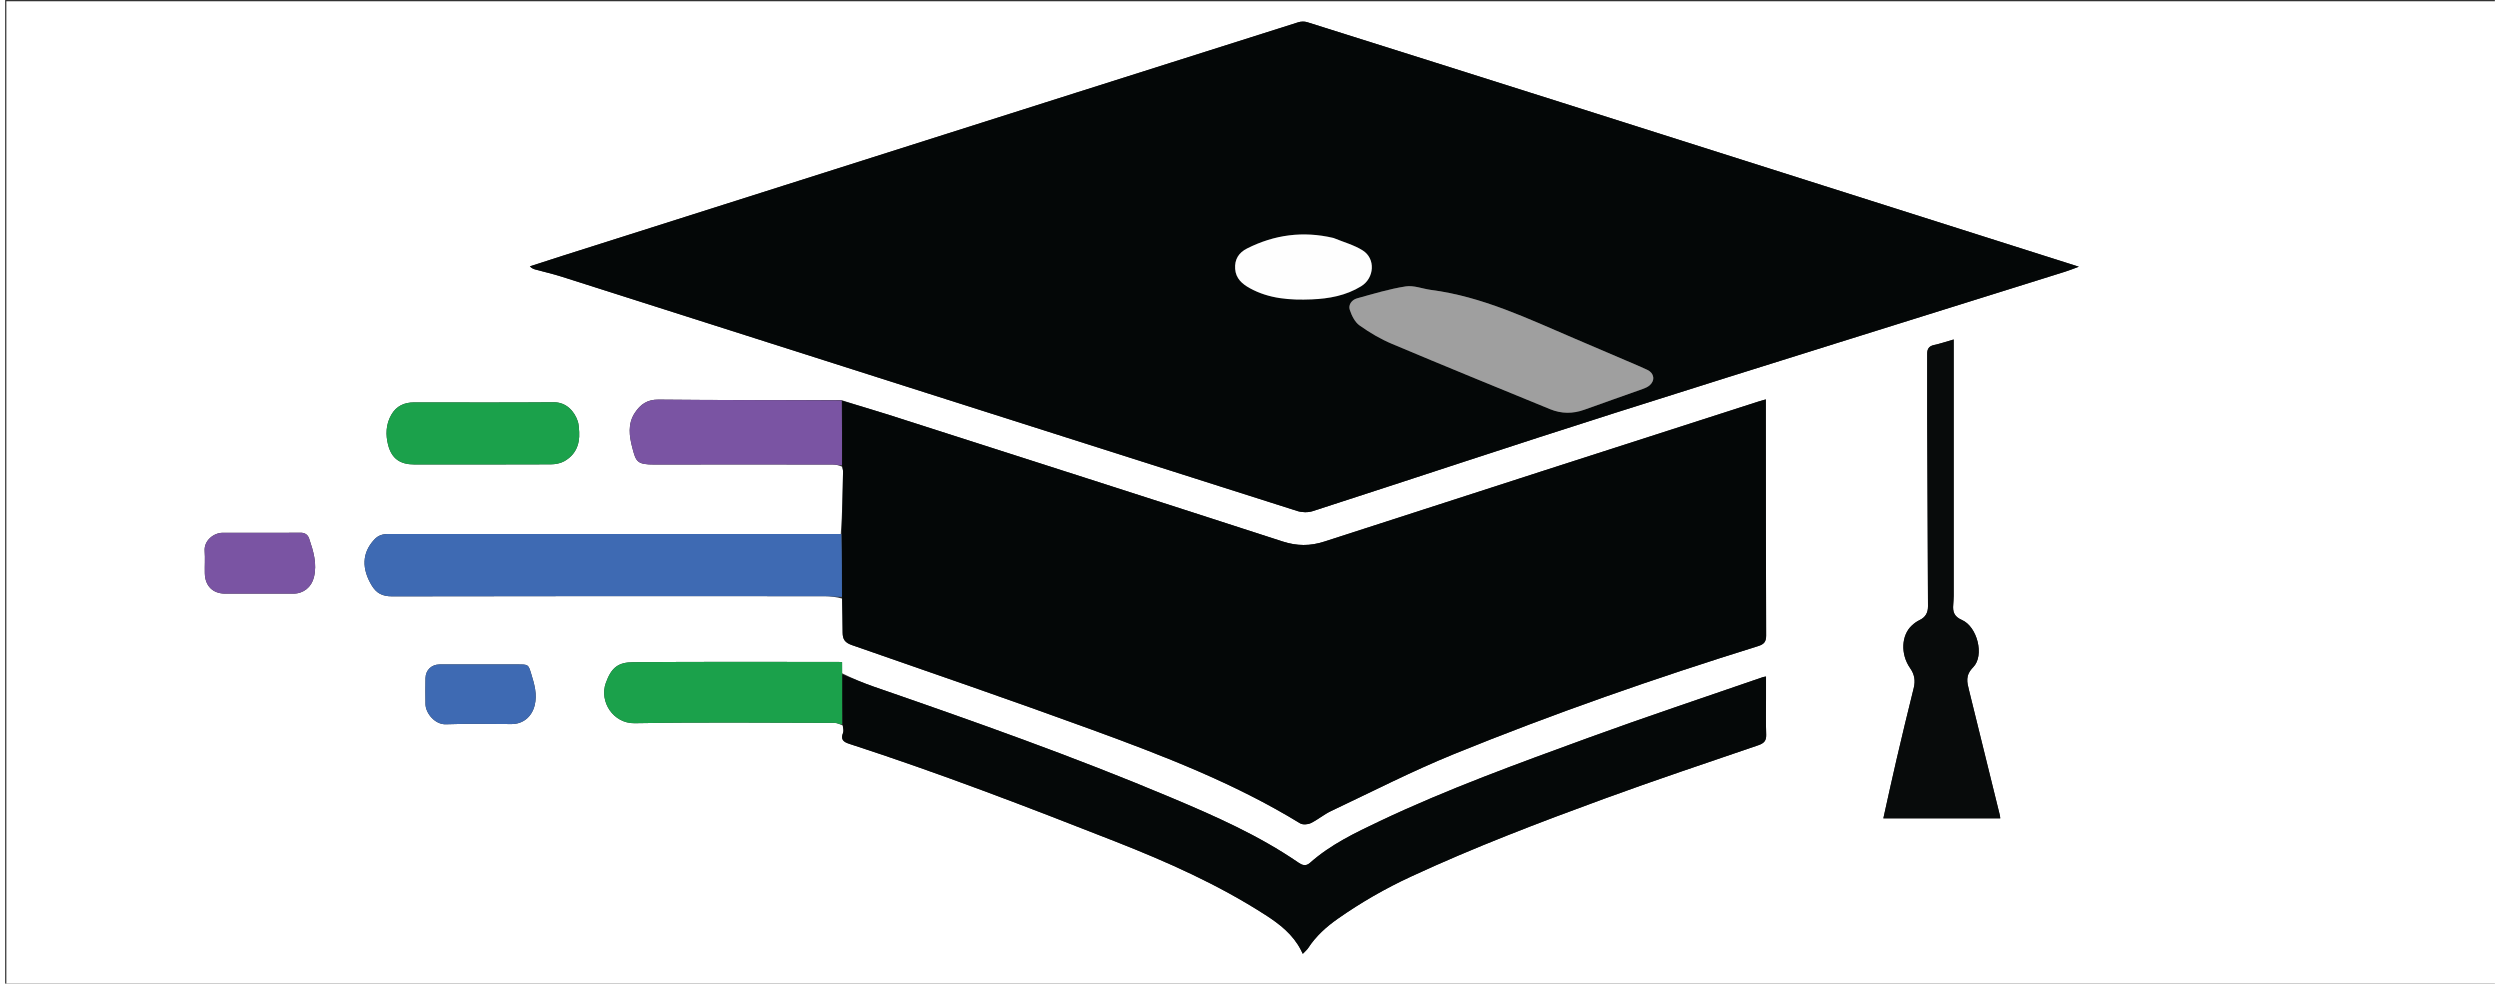
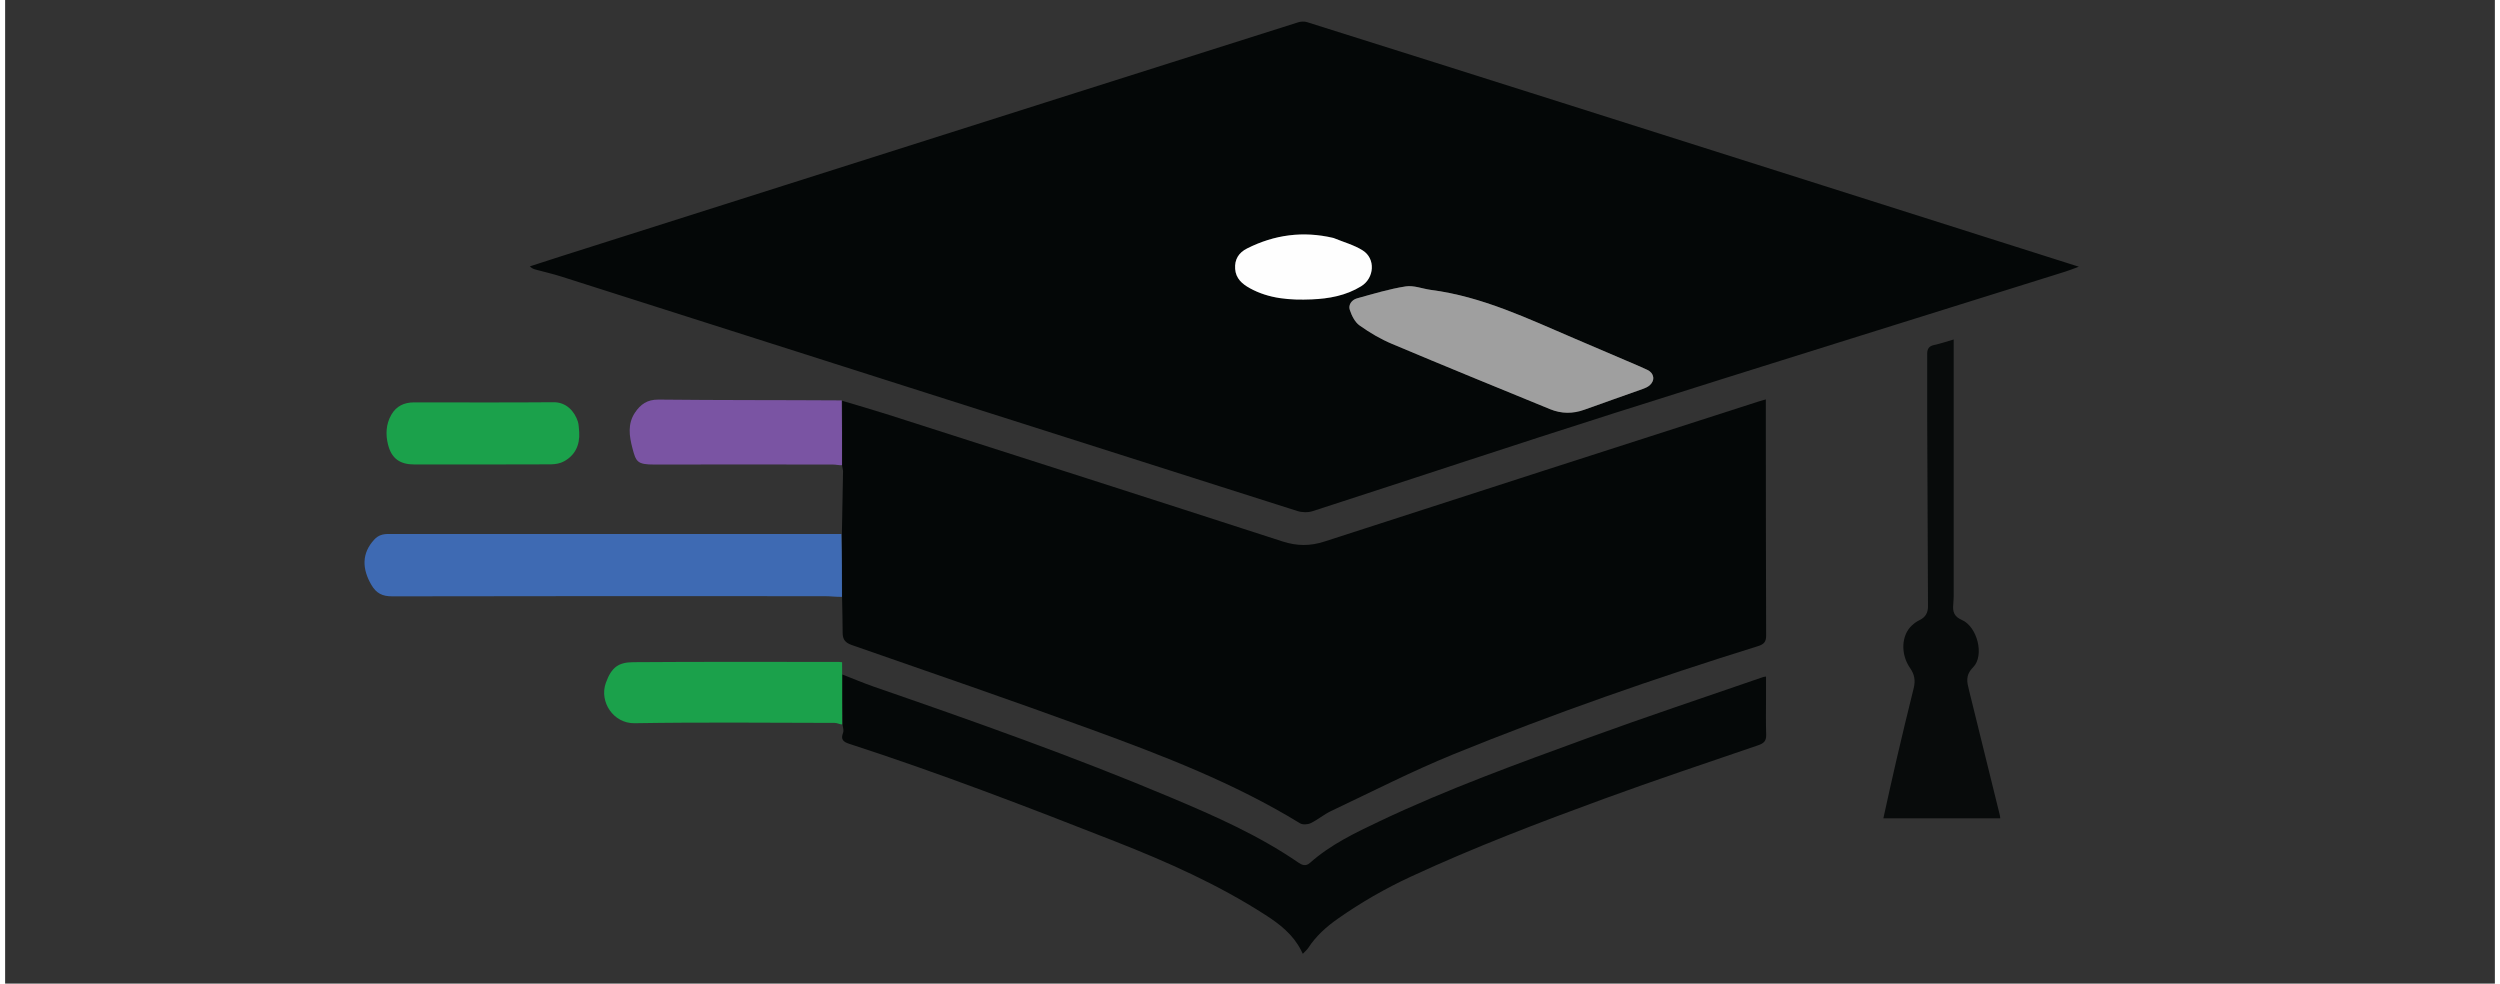
<svg xmlns="http://www.w3.org/2000/svg" width="244px" height="96px" viewBox="0 0 243 96" version="1.1">
  <rect x="0" y="0" width="243" height="96" fill="#333333" stroke="none" />
  <g id="surface1">
-     <path style=" stroke:none;fill-rule:nonzero;fill:rgb(100%,100%,100%);fill-opacity:1;" d="M 151.875 96.121 C 101.25 96.121 50.684 96.121 0.121 96.121 C 0.121 64.121 0.121 32.121 0.121 0.121 C 81.121 0.121 162.121 0.121 243.121 0.121 C 243.121 32.121 243.121 64.121 243.121 96.121 C 212.727 96.121 182.332 96.121 151.875 96.121 M 81.688 65.711 C 81.688 65.355 81.688 65 81.688 64.633 C 81.543 64.621 81.465 64.605 81.387 64.605 C 74.695 64.605 68.004 64.578 61.312 64.629 C 59.871 64.641 59.18 65.109 58.625 66.664 C 57.977 68.492 59.359 70.617 61.434 70.586 C 67.941 70.477 74.453 70.543 80.961 70.555 C 81.203 70.555 81.449 70.691 81.781 70.816 C 81.785 71.055 81.867 71.316 81.785 71.52 C 81.527 72.164 81.801 72.41 82.391 72.598 C 91.164 75.445 99.766 78.754 108.348 82.125 C 113.426 84.121 118.391 86.328 122.996 89.293 C 124.402 90.195 125.695 91.203 126.477 92.734 C 126.531 92.84 126.586 92.953 126.652 93.094 C 126.906 92.824 127.07 92.695 127.176 92.531 C 127.938 91.359 128.953 90.449 130.086 89.656 C 132.332 88.082 134.699 86.719 137.188 85.566 C 143.352 82.707 149.695 80.289 156.07 77.957 C 161.051 76.133 166.082 74.457 171.098 72.738 C 171.633 72.559 171.898 72.324 171.879 71.723 C 171.84 70.531 171.863 69.34 171.863 68.152 C 171.863 67.457 171.863 66.758 171.863 66.031 C 171.707 66.059 171.625 66.062 171.555 66.09 C 165.879 68.055 160.176 69.949 154.535 72.008 C 147.668 74.516 140.785 77.004 134.172 80.141 C 131.777 81.277 129.367 82.426 127.355 84.215 C 126.945 84.578 126.59 84.441 126.215 84.184 C 122.348 81.527 118.074 79.645 113.777 77.836 C 104.277 73.836 94.562 70.402 84.828 67.035 C 83.77 66.668 82.742 66.23 81.688 65.711 M 81.613 39.047 C 75.668 39.039 69.723 39.066 63.777 39 C 62.664 38.988 62.008 39.469 61.465 40.285 C 60.742 41.379 60.914 42.559 61.223 43.734 C 61.574 45.062 61.672 45.344 63.379 45.34 C 69.184 45.324 74.988 45.332 80.793 45.34 C 81.086 45.34 81.379 45.418 81.703 45.555 C 81.73 45.711 81.785 45.867 81.781 46.023 C 81.75 48.055 81.707 50.086 81.559 52.121 C 73.148 52.121 64.742 52.121 56.332 52.121 C 50.02 52.121 43.711 52.121 37.398 52.117 C 36.863 52.117 36.414 52.242 36.031 52.66 C 34.785 54 34.832 55.531 35.754 57.098 C 36.227 57.902 36.816 58.207 37.781 58.203 C 51.855 58.172 65.93 58.18 80.004 58.188 C 80.559 58.188 81.113 58.266 81.695 58.422 C 81.711 59.527 81.738 60.633 81.742 61.742 C 81.742 62.379 81.957 62.719 82.629 62.953 C 90.418 65.664 98.219 68.352 105.969 71.18 C 112.988 73.742 119.969 76.426 126.387 80.355 C 126.645 80.512 127.141 80.477 127.434 80.336 C 128.117 80.004 128.715 79.488 129.398 79.164 C 133.375 77.285 137.301 75.27 141.367 73.613 C 151.117 69.645 161.055 66.184 171.105 63.055 C 171.656 62.883 171.875 62.637 171.875 62.043 C 171.852 55.055 171.848 48.066 171.844 41.078 C 171.844 40.398 171.844 39.723 171.844 38.98 C 171.48 39.086 171.285 39.137 171.098 39.199 C 156.988 43.742 142.875 48.277 128.773 52.852 C 127.367 53.309 126.086 53.301 124.672 52.844 C 111.891 48.699 99.094 44.605 86.297 40.504 C 84.77 40.016 83.227 39.574 81.613 39.047 M 151.785 9.965 C 143.551 7.363 135.316 4.754 127.078 2.164 C 126.816 2.082 126.484 2.09 126.219 2.172 C 118.98 4.457 111.742 6.758 104.508 9.055 C 87.793 14.363 71.078 19.672 54.363 24.98 C 53.312 25.316 52.262 25.656 51.215 25.996 C 51.402 26.188 51.582 26.258 51.77 26.309 C 52.605 26.535 53.449 26.727 54.273 26.988 C 78.219 34.617 102.16 42.258 126.109 49.871 C 126.57 50.02 127.16 50.035 127.617 49.887 C 137.438 46.711 147.234 43.441 157.074 40.316 C 171.723 35.664 186.402 31.113 201.066 26.512 C 201.473 26.387 201.871 26.223 202.395 26.031 C 193.977 23.359 185.707 20.734 177.438 18.109 C 168.914 15.406 160.395 12.707 151.785 9.965 M 190.18 58.102 C 190.18 49.812 190.18 41.52 190.18 33.133 C 189.48 33.336 188.875 33.543 188.254 33.676 C 187.762 33.781 187.594 34.066 187.594 34.52 C 187.594 36.602 187.586 38.684 187.594 40.762 C 187.617 46.898 187.648 53.039 187.672 59.176 C 187.676 59.797 187.426 60.25 186.84 60.527 C 186.574 60.652 186.32 60.84 186.102 61.043 C 185.066 61.992 184.973 63.848 185.93 65.211 C 186.359 65.824 186.457 66.43 186.281 67.148 C 185.707 69.453 185.152 71.762 184.613 74.078 C 184.164 75.992 183.75 77.918 183.316 79.867 C 187.152 79.867 190.93 79.867 194.727 79.867 C 194.711 79.75 194.711 79.672 194.691 79.594 C 193.691 75.527 192.691 71.461 191.684 67.395 C 191.48 66.578 191.293 65.926 192.078 65.125 C 193.211 63.977 192.477 61.156 190.98 60.508 C 190.211 60.176 190.074 59.699 190.137 59.004 C 190.16 58.742 190.168 58.48 190.18 58.102 M 56.031 42.133 C 55.988 41.801 56 41.449 55.898 41.137 C 55.578 40.16 54.785 39.246 53.527 39.258 C 48.992 39.297 44.453 39.27 39.914 39.273 C 38.961 39.273 38.184 39.621 37.691 40.484 C 37.156 41.418 37.125 42.434 37.379 43.422 C 37.73 44.777 38.559 45.332 39.949 45.332 C 44.383 45.332 48.82 45.34 53.258 45.32 C 53.695 45.316 54.188 45.23 54.562 45.02 C 55.621 44.426 56.098 43.465 56.031 42.133 M 24.266 52 C 23.254 52 22.246 52.004 21.238 52 C 20.375 51.996 19.395 52.75 19.473 53.777 C 19.527 54.5 19.469 55.23 19.488 55.957 C 19.516 57.191 20.273 57.938 21.477 57.938 C 23.695 57.938 25.914 57.938 28.133 57.938 C 29.121 57.938 29.898 57.305 30.137 56.348 C 30.465 55.023 30.086 53.793 29.672 52.566 C 29.539 52.176 29.254 51.984 28.801 51.992 C 27.328 52.016 25.855 52 24.266 52 M 50.023 64.848 C 47.484 64.848 44.945 64.848 42.406 64.848 C 41.621 64.852 41.047 65.391 41.027 66.18 C 41.012 67.031 41.012 67.883 41.027 68.73 C 41.047 69.621 41.957 70.73 43.023 70.691 C 45.156 70.609 47.293 70.668 49.43 70.668 C 50.551 70.668 51.398 69.961 51.68 68.855 C 51.953 67.777 51.656 66.781 51.348 65.773 C 51.066 64.852 51.074 64.848 50.023 64.848 Z M 50.023 64.848 " />
    <path style=" stroke:none;fill-rule:nonzero;fill:rgb(1.569%,2.745%,2.745%);fill-opacity:1;" d="M 151.828 9.984 C 160.395 12.707 168.914 15.406 177.438 18.109 C 185.707 20.734 193.977 23.359 202.395 26.031 C 201.871 26.223 201.473 26.387 201.066 26.512 C 186.402 31.113 171.723 35.664 157.074 40.316 C 147.234 43.441 137.438 46.711 127.617 49.887 C 127.16 50.035 126.57 50.02 126.109 49.871 C 102.16 42.258 78.219 34.617 54.273 26.988 C 53.449 26.727 52.605 26.535 51.77 26.309 C 51.582 26.258 51.402 26.188 51.215 25.996 C 52.262 25.656 53.312 25.316 54.363 24.98 C 71.078 19.672 87.793 14.363 104.508 9.055 C 111.742 6.758 118.98 4.457 126.219 2.172 C 126.484 2.09 126.816 2.082 127.078 2.164 C 135.316 4.754 143.551 7.363 151.828 9.984 M 158.949 35.508 C 157.023 34.684 155.102 33.859 153.172 33.039 C 148.629 31.102 144.156 28.941 139.172 28.297 C 138.34 28.188 137.484 27.828 136.695 27.953 C 135.086 28.203 133.512 28.688 131.941 29.121 C 131.43 29.266 131.078 29.746 131.238 30.238 C 131.422 30.797 131.734 31.438 132.191 31.762 C 133.18 32.465 134.25 33.098 135.367 33.566 C 140.496 35.73 145.645 37.828 150.793 39.938 C 151.891 40.387 153.004 40.398 154.133 39.988 C 156.027 39.301 157.93 38.645 159.828 37.965 C 160.066 37.879 160.316 37.773 160.504 37.609 C 161.059 37.129 160.953 36.422 160.293 36.105 C 159.879 35.906 159.457 35.73 158.949 35.508 M 129.602 23.211 C 126.68 22.527 123.891 22.906 121.223 24.246 C 120.402 24.656 119.984 25.316 120.051 26.246 C 120.117 27.18 120.727 27.707 121.477 28.125 C 123.367 29.168 125.426 29.305 127.516 29.219 C 129.219 29.152 130.875 28.848 132.355 27.934 C 133.648 27.133 133.773 25.242 132.5 24.441 C 131.652 23.906 130.637 23.633 129.602 23.211 Z M 129.602 23.211 " />
    <path style=" stroke:none;fill-rule:nonzero;fill:rgb(1.569%,2.745%,2.745%);fill-opacity:1;" d="M 81.668 52.117 C 81.707 50.086 81.75 48.055 81.781 46.023 C 81.785 45.867 81.73 45.711 81.691 45.453 C 81.684 43.27 81.688 41.191 81.688 39.113 C 83.227 39.574 84.77 40.016 86.297 40.504 C 99.094 44.605 111.891 48.699 124.672 52.844 C 126.086 53.301 127.367 53.309 128.773 52.852 C 142.875 48.277 156.988 43.742 171.098 39.199 C 171.285 39.137 171.48 39.086 171.844 38.98 C 171.844 39.723 171.844 40.398 171.844 41.078 C 171.848 48.066 171.852 55.055 171.875 62.043 C 171.875 62.637 171.656 62.883 171.105 63.055 C 161.055 66.184 151.117 69.645 141.367 73.613 C 137.301 75.27 133.375 77.285 129.398 79.164 C 128.715 79.488 128.117 80.004 127.434 80.336 C 127.141 80.477 126.645 80.512 126.387 80.355 C 119.969 76.426 112.988 73.742 105.969 71.18 C 98.219 68.352 90.418 65.664 82.629 62.953 C 81.957 62.719 81.742 62.379 81.742 61.742 C 81.738 60.633 81.711 59.527 81.688 58.309 C 81.676 56.168 81.672 54.145 81.668 52.117 Z M 81.668 52.117 " />
    <path style=" stroke:none;fill-rule:nonzero;fill:rgb(1.961%,3.137%,3.137%);fill-opacity:1;" d="M 81.699 65.824 C 82.742 66.23 83.77 66.668 84.828 67.035 C 94.562 70.402 104.277 73.836 113.777 77.836 C 118.074 79.645 122.348 81.527 126.215 84.184 C 126.59 84.441 126.945 84.578 127.355 84.215 C 129.367 82.426 131.777 81.277 134.172 80.141 C 140.785 77.004 147.668 74.516 154.535 72.008 C 160.176 69.949 165.879 68.055 171.555 66.09 C 171.625 66.062 171.707 66.059 171.863 66.031 C 171.863 66.758 171.863 67.457 171.863 68.152 C 171.863 69.34 171.84 70.531 171.879 71.723 C 171.898 72.324 171.633 72.559 171.098 72.738 C 166.082 74.457 161.051 76.133 156.07 77.957 C 149.695 80.289 143.352 82.707 137.188 85.566 C 134.699 86.719 132.332 88.082 130.086 89.656 C 128.953 90.449 127.938 91.359 127.176 92.531 C 127.07 92.695 126.906 92.824 126.652 93.094 C 126.586 92.953 126.531 92.84 126.477 92.734 C 125.695 91.203 124.402 90.195 122.996 89.293 C 118.391 86.328 113.426 84.121 108.348 82.125 C 99.766 78.754 91.164 75.445 82.391 72.598 C 81.801 72.41 81.527 72.164 81.785 71.52 C 81.867 71.316 81.785 71.055 81.734 70.734 C 81.691 69.043 81.695 67.434 81.699 65.824 Z M 81.699 65.824 " />
    <path style=" stroke:none;fill-rule:nonzero;fill:rgb(24.314%,41.569%,70.196%);fill-opacity:1;" d="M 81.613 52.117 C 81.672 54.145 81.676 56.168 81.676 58.254 C 81.113 58.266 80.559 58.188 80.004 58.188 C 65.93 58.18 51.855 58.172 37.781 58.203 C 36.816 58.207 36.227 57.902 35.754 57.098 C 34.832 55.531 34.785 54 36.031 52.66 C 36.414 52.242 36.863 52.117 37.398 52.117 C 43.711 52.121 50.02 52.121 56.332 52.121 C 64.742 52.121 73.148 52.121 81.613 52.117 Z M 81.613 52.117 " />
    <path style=" stroke:none;fill-rule:nonzero;fill:rgb(3.137%,4.314%,4.314%);fill-opacity:1;" d="M 190.18 58.16 C 190.168 58.48 190.16 58.742 190.137 59.004 C 190.074 59.699 190.211 60.176 190.98 60.508 C 192.477 61.156 193.211 63.977 192.078 65.125 C 191.293 65.926 191.48 66.578 191.684 67.395 C 192.691 71.461 193.691 75.527 194.691 79.594 C 194.711 79.672 194.711 79.75 194.727 79.867 C 190.93 79.867 187.152 79.867 183.316 79.867 C 183.75 77.918 184.164 75.992 184.613 74.078 C 185.152 71.762 185.707 69.453 186.281 67.148 C 186.457 66.43 186.359 65.824 185.93 65.211 C 184.973 63.848 185.066 61.992 186.102 61.043 C 186.32 60.84 186.574 60.652 186.84 60.527 C 187.426 60.25 187.676 59.797 187.672 59.176 C 187.648 53.039 187.617 46.898 187.594 40.762 C 187.586 38.684 187.594 36.602 187.594 34.52 C 187.594 34.066 187.762 33.781 188.254 33.676 C 188.875 33.543 189.48 33.336 190.18 33.133 C 190.18 41.52 190.18 49.812 190.18 58.16 Z M 190.18 58.16 " />
    <path style=" stroke:none;fill-rule:nonzero;fill:rgb(10.588%,63.137%,29.412%);fill-opacity:1;" d="M 81.695 65.77 C 81.695 67.434 81.691 69.043 81.691 70.711 C 81.449 70.691 81.203 70.555 80.961 70.555 C 74.453 70.543 67.941 70.477 61.434 70.586 C 59.359 70.617 57.977 68.492 58.625 66.664 C 59.18 65.109 59.871 64.641 61.312 64.629 C 68.004 64.578 74.695 64.605 81.387 64.605 C 81.465 64.605 81.543 64.621 81.688 64.633 C 81.688 65 81.688 65.355 81.695 65.77 Z M 81.695 65.77 " />
    <path style=" stroke:none;fill-rule:nonzero;fill:rgb(47.843%,32.941%,63.922%);fill-opacity:1;" d="M 81.652 39.078 C 81.688 41.191 81.684 43.27 81.676 45.406 C 81.379 45.418 81.086 45.34 80.793 45.34 C 74.988 45.332 69.184 45.324 63.379 45.34 C 61.672 45.344 61.574 45.062 61.223 43.734 C 60.914 42.559 60.742 41.379 61.465 40.285 C 62.008 39.469 62.664 38.988 63.777 39 C 69.723 39.066 75.668 39.039 81.652 39.078 Z M 81.652 39.078 " />
    <path style=" stroke:none;fill-rule:nonzero;fill:rgb(10.588%,63.137%,29.412%);fill-opacity:1;" d="M 56.031 42.188 C 56.098 43.465 55.621 44.426 54.562 45.02 C 54.188 45.23 53.695 45.316 53.258 45.32 C 48.82 45.34 44.383 45.332 39.949 45.332 C 38.559 45.332 37.73 44.777 37.379 43.422 C 37.125 42.434 37.156 41.418 37.691 40.484 C 38.184 39.621 38.961 39.273 39.914 39.273 C 44.453 39.27 48.992 39.297 53.527 39.258 C 54.785 39.246 55.578 40.16 55.898 41.137 C 56 41.449 55.988 41.801 56.031 42.188 Z M 56.031 42.188 " />
-     <path style=" stroke:none;fill-rule:nonzero;fill:rgb(47.843%,32.941%,63.922%);fill-opacity:1;" d="M 24.324 52 C 25.855 52 27.328 52.016 28.801 51.992 C 29.254 51.984 29.539 52.176 29.672 52.566 C 30.086 53.793 30.465 55.023 30.137 56.348 C 29.898 57.305 29.121 57.938 28.133 57.938 C 25.914 57.938 23.695 57.938 21.477 57.938 C 20.273 57.938 19.516 57.191 19.488 55.957 C 19.469 55.23 19.527 54.5 19.473 53.777 C 19.395 52.75 20.375 51.996 21.238 52 C 22.246 52.004 23.254 52 24.324 52 Z M 24.324 52 " />
-     <path style=" stroke:none;fill-rule:nonzero;fill:rgb(24.314%,41.569%,70.196%);fill-opacity:1;" d="M 50.082 64.848 C 51.074 64.848 51.066 64.852 51.348 65.773 C 51.656 66.781 51.953 67.777 51.68 68.855 C 51.398 69.961 50.551 70.668 49.43 70.668 C 47.293 70.668 45.156 70.609 43.023 70.691 C 41.957 70.73 41.047 69.621 41.027 68.73 C 41.012 67.883 41.012 67.031 41.027 66.18 C 41.047 65.391 41.621 64.852 42.406 64.848 C 44.945 64.848 47.484 64.848 50.082 64.848 Z M 50.082 64.848 " />
    <path style=" stroke:none;fill-rule:nonzero;fill:rgb(62.353%,62.353%,62.353%);fill-opacity:1;" d="M 158.992 35.527 C 159.457 35.73 159.879 35.906 160.293 36.105 C 160.953 36.422 161.059 37.129 160.504 37.609 C 160.316 37.773 160.066 37.879 159.828 37.965 C 157.93 38.645 156.027 39.301 154.133 39.988 C 153.004 40.398 151.891 40.387 150.793 39.938 C 145.645 37.828 140.496 35.73 135.367 33.566 C 134.25 33.098 133.18 32.465 132.191 31.762 C 131.734 31.438 131.422 30.797 131.238 30.238 C 131.078 29.746 131.43 29.266 131.941 29.121 C 133.512 28.688 135.086 28.203 136.695 27.953 C 137.484 27.828 138.34 28.188 139.172 28.297 C 144.156 28.941 148.629 31.102 153.172 33.039 C 155.102 33.859 157.023 34.684 158.992 35.527 Z M 158.992 35.527 " />
    <path style=" stroke:none;fill-rule:nonzero;fill:rgb(99.608%,99.608%,99.608%);fill-opacity:1;" d="M 129.648 23.227 C 130.637 23.633 131.652 23.906 132.5 24.441 C 133.773 25.242 133.648 27.133 132.355 27.934 C 130.875 28.848 129.219 29.152 127.516 29.219 C 125.426 29.305 123.367 29.168 121.477 28.125 C 120.727 27.707 120.117 27.18 120.051 26.246 C 119.984 25.316 120.402 24.656 121.223 24.246 C 123.891 22.906 126.68 22.527 129.648 23.227 Z M 129.648 23.227 " />
  </g>
</svg>